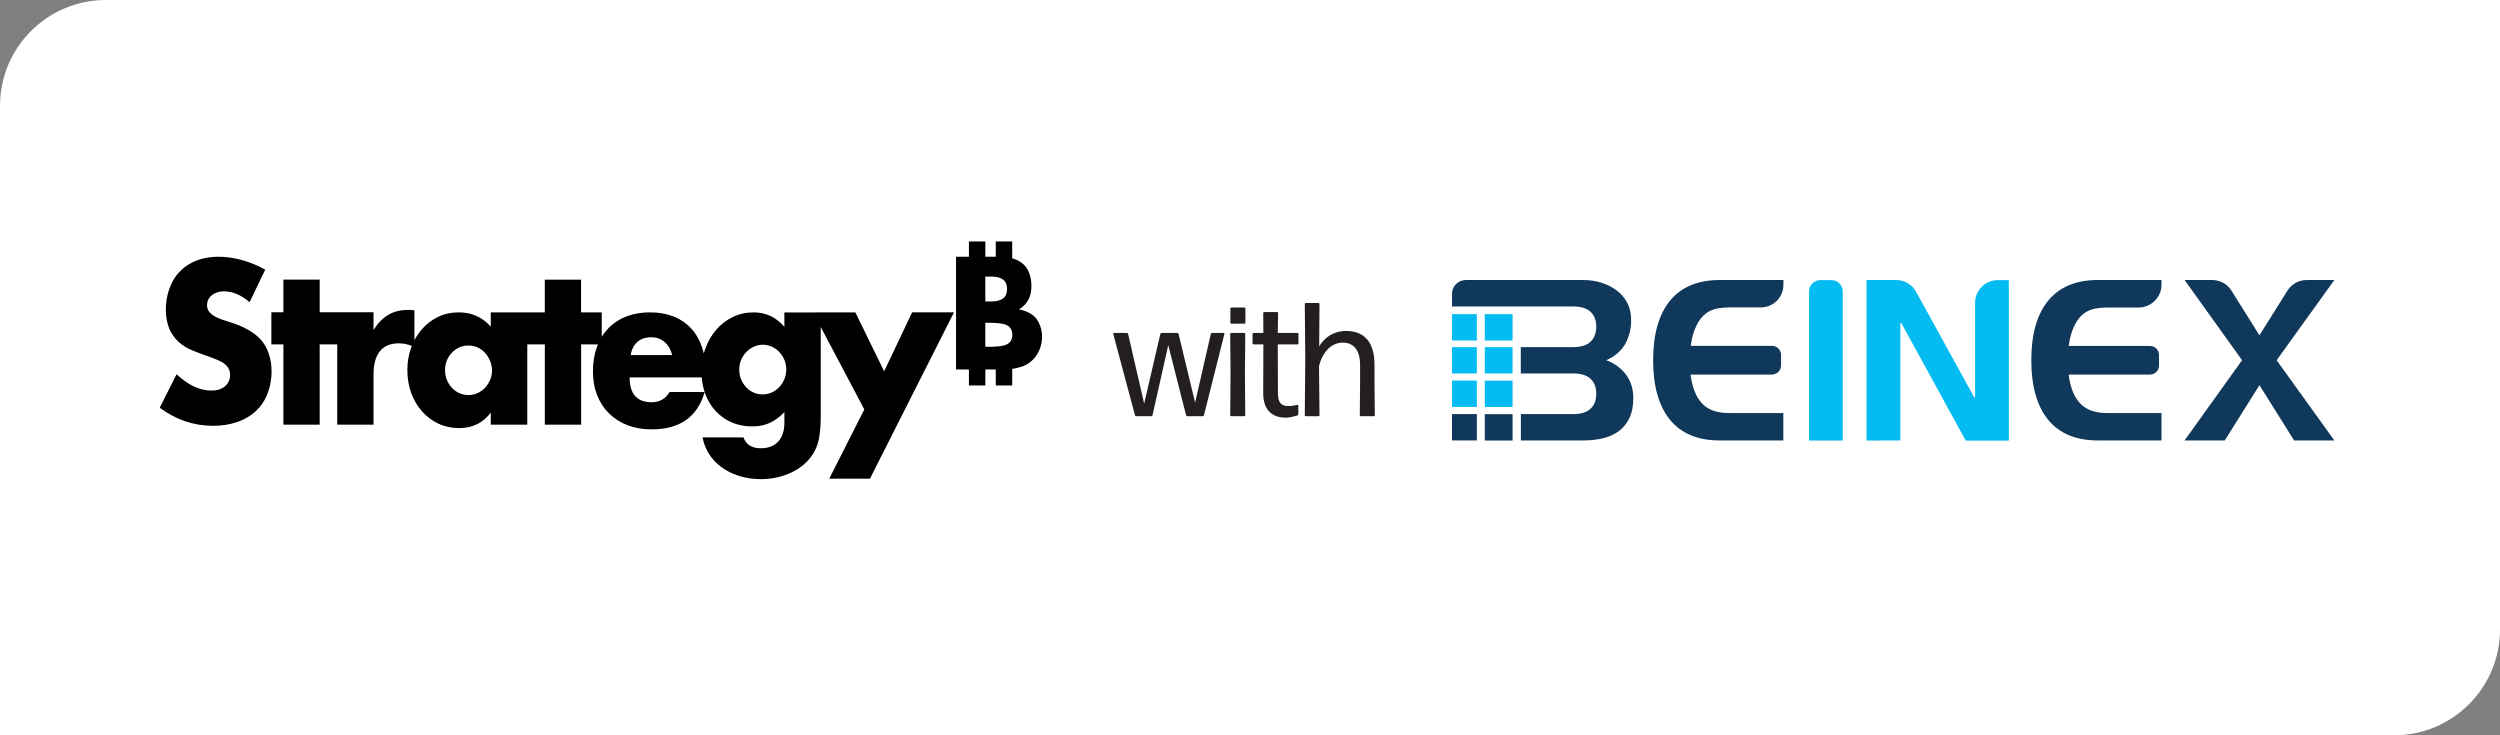
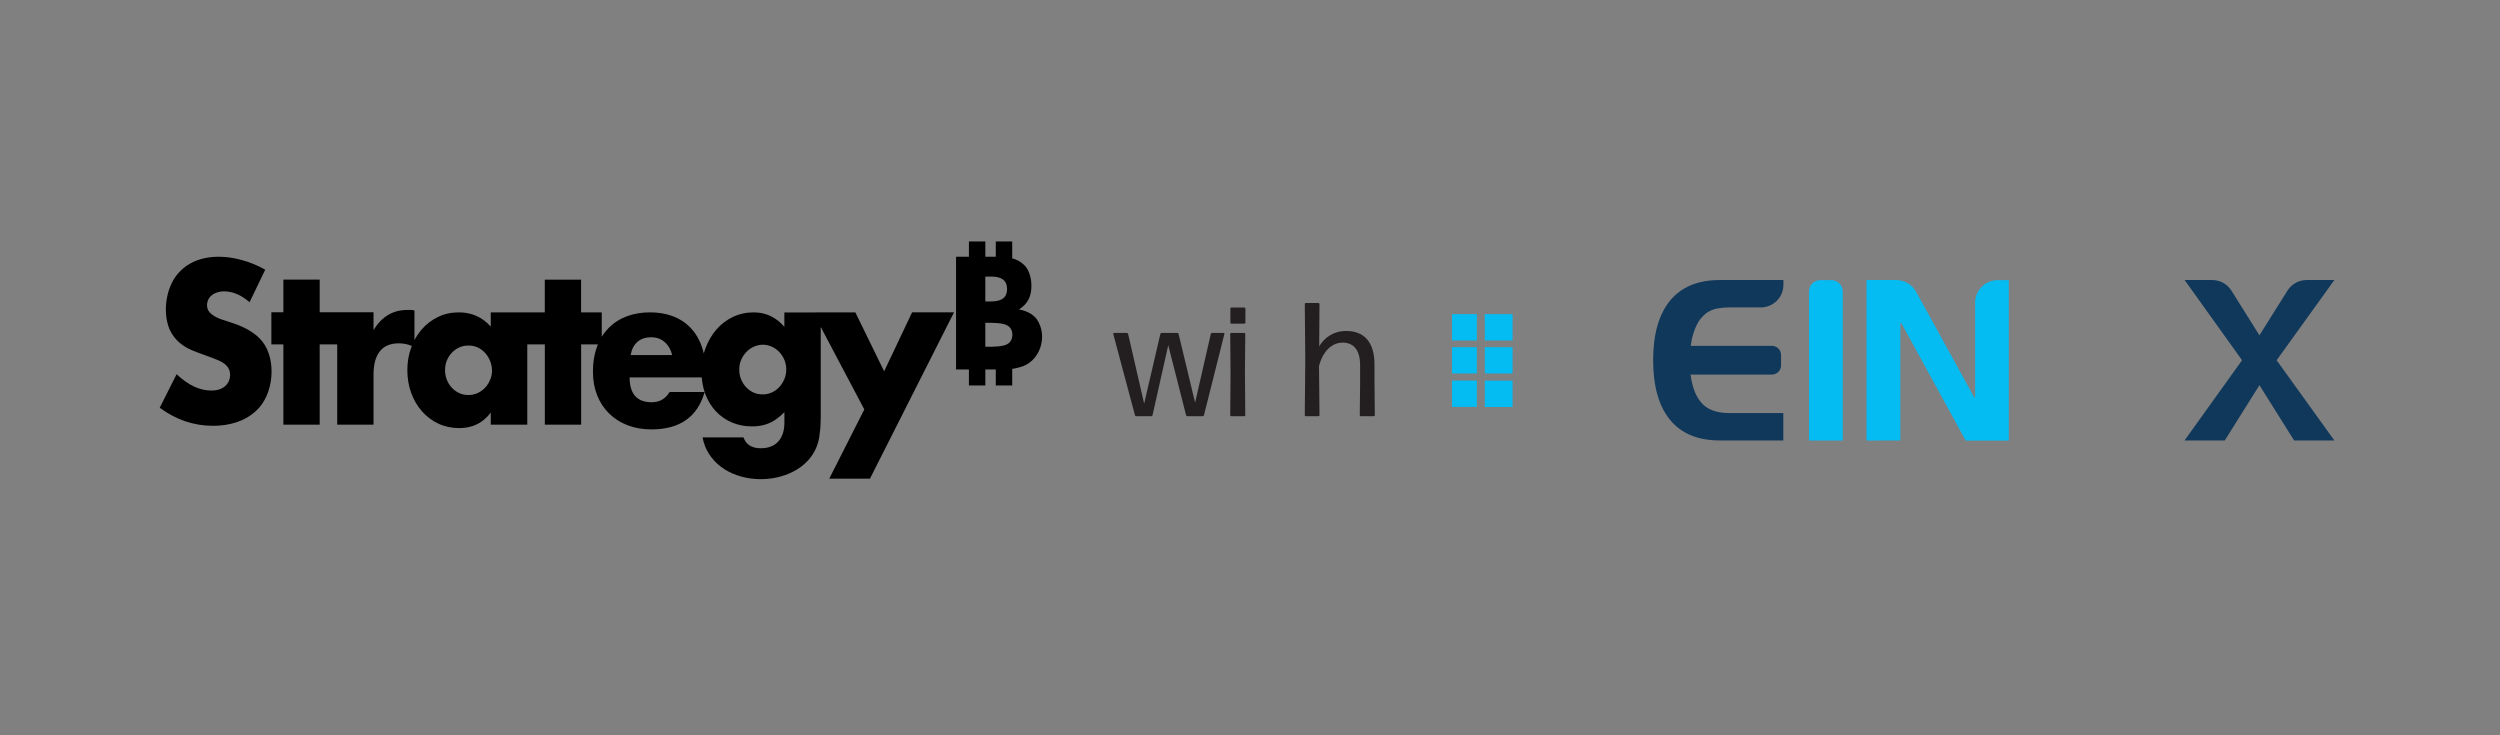
<svg xmlns="http://www.w3.org/2000/svg" id="Layer_1" version="1.1" viewBox="0 0 850 250">
  <rect x="0" y="0" width="850" height="250" fill="#808080" stroke="none" />
  <defs>
    <style>
      .st0, .st1 {
        fill: #10385b;
      }

      .st0, .st2 {
        fill-rule: evenodd;
      }

      .st3 {
        fill: #fff;
      }

      .st4 {
        fill: #231f20;
      }

      .st5, .st2 {
        fill: #04bbf2;
      }
    </style>
  </defs>
-   <path class="st3" d="M36,0h814v214c0,19.869-16.131,36-36,36H0V36C0,16.131,16.131,0,36,0Z" />
  <g>
    <path d="M79.664,110.037c-2.834-1.086-6.399-1.602-8.451-3.903-1.41-1.617-.931-4.502.817-5.769,2.214-1.775,5.721-1.566,8.464-.403,1.451.598,2.915,1.525,4.366,2.781l5.317-11.051c-2.549-1.439-5.208-2.537-7.976-3.281-7.253-2.014-15.655-1.626-20.976,3.83-4.752,4.652-6.096,13.671-3.61,19.65,1.536,3.449,4.183,5.707,7.561,7.148,2.705,1.171,6.239,2.254,8.793,3.354,2.442,1.009,4.344,2.466,4.268,5.196-.109,3.317-2.824,5.298-6.476,5.196-1.915,0-3.842-.451-5.793-1.366-1.951-.915-3.927-2.305-5.927-4.184l-5.732,11.405c5.549,4.086,11.574,6.135,18.074,6.135,5.603.003,10.834-1.483,14.696-5.098,6.034-5.444,7.023-17.271,2.183-23.48-2.024-2.574-5.22-4.635-9.586-6.172l-.012.012h-0ZM300.598,126.223c-3.256-6.672-6.512-13.344-9.781-20.016-8.049.012-16.098.024-24.134.037v4.879c-2.818-3.269-6.293-4.916-10.427-4.916-2.549,0-4.902.512-7.061,1.549s-4.025,2.452-5.598,4.257c-1.574,1.805-2.805,3.928-3.72,6.355-.22.585-.415,1.183-.574,1.793-.158-.671-.342-1.317-.549-1.939-.865-2.574-2.109-4.757-3.755-6.538-3.563-3.865-8.536-5.478-13.977-5.477-5.458-.012-10.532,1.629-14.183,5.416-.842.866-1.598,1.83-2.244,2.891v-8.307h-7.024v-11.124h-12.342v11.124h-18.366v4.842c-2.867-3.22-6.476-4.842-10.842-4.842-2.585,0-4.951.512-7.086,1.549-2.134,1.037-3.976,2.439-5.524,4.22-.963,1.11-1.793,2.342-2.5,3.684v-10.124c-.501-.098-.939-.146-1.33-.146h-1.061c-2.549,0-4.768.585-6.683,1.769-1.914,1.183-3.525,2.879-4.841,5.086v-6.062h-18.305v-11.124h-12.342v11.124h-4.085v10.904h4.085v27.298h12.342v-27.298h5.964v27.298h12.342v-17.04c0-3.464.719-6.099,2.146-7.904,1.427-1.805,3.573-2.708,6.439-2.708,1.573,0,3.048.293,4.439.89-.085.195-.158.403-.231.61-.866,2.378-1.292,4.903-1.292,7.55,0,2.842.439,5.464,1.329,7.867,1.694,4.615,4.895,8.413,9.305,10.429,2.134.988,4.476,1.476,7.025,1.476,4.5,0,8.073-1.757,10.708-5.269v4.111h12.414v-27.298h5.964v27.298h12.342v-27.298h5.708c-.11.281-.232.549-.329.842-.915,2.476-1.366,5.257-1.366,8.343,0,3.086.476,5.684,1.427,8.087.951,2.403,2.305,4.477,4.061,6.208,1.756,1.732,3.854,3.074,6.305,4.013,2.451.939,5.159,1.403,8.11,1.403,9.634,0,15.659-4.233,18.074-12.71.073.207.134.415.207.61.842,2.281,2.025,4.245,3.549,5.879,3.172,3.4,7.537,5.227,12.317,5.196,3.15.035,5.898-.72,8.427-2.562.841-.598,1.719-1.354,2.622-2.268v3.537c0,2.744-.695,4.891-2.073,6.428-1.39,1.536-3.379,2.305-5.964,2.305-3.048,0-5-1.232-5.865-3.684h-13.915c.365,2.025,1.085,3.891,2.183,5.599,8.639,13.733,36.234,10.722,37.647-7.026.232-1.635.342-3.489.342-5.562v-30.567l14.818,28.042-11.928,23.541h13.842c9.524-18.845,19.049-37.702,28.574-56.547h-14.245c-3.158,6.672-6.33,13.344-9.488,20.016h-.025v-0ZM166.631,129.175c-1.202,2.98-4.062,5.176-7.33,5.123-4.565.116-8.097-4.06-7.976-8.514-.067-4.396,3.503-8.394,7.976-8.294,5.756-.147,9.591,6.628,7.33,11.685ZM216.705,116.258c1.208-1.061,2.756-1.586,4.671-1.586,1.916,0,3.366.549,4.635,1.659,1.268,1.11,2.11,2.574,2.524,4.403h-14.11c.317-1.927,1.085-3.415,2.28-4.476ZM227.644,133.298c-1.366,2.305-3.39,3.464-6.073,3.464-5.001,0-7.5-2.818-7.5-8.453h24.525c.134,1.769.464,3.428.976,4.977h-11.928v.012-0ZM266.658,128.931c-1.184,3.016-4.047,5.207-7.329,5.159-4.566.116-8.098-4.059-7.976-8.514-.059-4.363,3.598-8.353,7.988-8.368,4.453-.028,8.063,4.051,7.987,8.441,0,1.195-.219,2.257-.646,3.281h-.025ZM352.494,108.501c-1.46-1.855-3.551-2.809-6.049-3.306,1.427-.878,2.476-1.952,3.158-3.208,1.913-3.403,1.249-9.772-1.671-12.149-1-.927-2.267-1.598-3.78-2.013v-5.721h-5.586v5.184h-3.549v-5.184h-5.585v5.184h-4.378v38.336h4.378v5.44h5.585v-5.44h3.549v5.44h5.586v-5.647c.841-.122,1.646-.281,2.402-.512,7.065-1.654,9.934-10.584,5.94-16.405ZM342.408,98.268c0,2.818-1.769,4.22-5.317,4.22h-2.086v-8.453h2.086c3.548,0,5.317,1.403,5.317,4.22v.012ZM342.578,116.93c-1.229.933-5.232,1.036-7.574.964v-8.136c2.347-.071,6.339.029,7.574.964,2.17,1.134,2.183,5.074 0,6.208Z" />
    <g>
      <path class="st4" d="M403.75,141.512c-.22,0-.439-.165-.495-.385l-6.049-23.757-5.334,23.757c-.055.22-.275.385-.495.385h-5.004c-.22,0-.44-.165-.495-.385l-7.369-27.552c-.055-.22.11-.385.275-.385h4.29c.22,0,.439.165.495.385l5.444,23.647,5.5-23.647c.055-.22.275-.385.495-.385h5.224c.22,0,.44.165.495.385l5.609,23.317,5.334-23.317c.055-.22.275-.385.495-.385h3.85c.22,0,.33.165.275.385l-6.929,27.552c-.055.22-.275.385-.495.385h-5.115Z" />
      <path class="st4" d="M418.658,141.512c-.22,0-.385-.165-.385-.385l.11-14.188-.11-13.363c0-.22.165-.385.385-.385h4.345c.22,0,.385.165.385.385l-.11,13.309.11,14.243c0,.22-.165.385-.385.385h-4.345ZM418.713,110.056c-.22,0-.385-.165-.385-.385v-4.729c0-.22.165-.385.385-.385h4.344c.22,0,.385.165.385.385v4.729c0,.22-.165.385-.385.385h-4.344Z" />
-       <path class="st4" d="M441.426,140.797c0,.22-.165.439-.385.495-1.155.33-2.585.715-3.905.715-4.124,0-7.644-2.145-7.644-8.304l.055-16.608h-3.299c-.22,0-.385-.165-.385-.385v-3.135c0-.22.165-.385.385-.385h3.299l-.055-6.709c0-.22.165-.385.385-.385h4.29c.22,0,.385.165.385.385l-.11,6.709h6.654c.22,0,.385.165.385.385v3.135c0,.22-.165.385-.385.385h-6.654l.055,16.498c0,3.409,1.155,4.454,3.519,4.454,1.155,0,2.255-.165,3.025-.385.22-.055.385.11.385.275v2.859Z" />
      <path class="st4" d="M456.495,116.49c-3.63,0-6.819,2.969-8.029,8.028l.165,16.608c0,.22-.165.385-.385.385h-4.234c-.22,0-.385-.165-.385-.385l.165-19.138-.165-18.587c0-.22.165-.385.385-.385h4.234c.22,0,.385.165.385.385l-.11,14.353c1.76-2.915,4.785-5.224,9.185-5.224,6.049,0,9.733,3.684,9.623,11.824v5.719l.11,11.054c0,.22-.165.385-.385.385h-4.345c-.22,0-.385-.165-.385-.385l.11-10.999v-6.159c-.056-5.279-2.475-7.479-5.939-7.479Z" />
    </g>
    <g id="Layer_11" data-name="Layer_1">
      <g>
        <path class="st5" d="M634.625,149.782v-54.572h10.086c1.381,0,2.73.385,3.951,1.092,1.188.707,2.184,1.702,2.827,2.923l19.754,35.878h.289v-32.152c0-1.028.193-2.024.578-2.955s.964-1.799,1.67-2.505c.707-.707,1.574-1.285,2.505-1.67.931-.385,1.959-.578,2.955-.578h3.758v54.572h-14.647l-21.938-40.021h-.289v39.957l-11.499.032h0Z" />
        <path class="st1" d="M602.409,127.362h-27.623c.642,4.754,1.991,7.805,4.015,9.925,2.024,2.088,5.043,3.148,9.026,3.148h18.501v9.315h-21.681c-7.388,0-13.009-2.345-16.831-7.002-3.822-4.69-5.749-11.435-5.749-20.268s1.927-15.578,5.749-20.268c3.854-4.657,9.475-7.002,16.863-7.002h21.681v1.606c0,1.028-.193,2.024-.578,2.955s-.964,1.799-1.67,2.505-1.574,1.285-2.505,1.67-1.959.578-2.955.578h-10.792c-1.317,0-2.666.128-3.951.353-1.413.257-2.73.835-3.887,1.67-1.349,1.092-2.473,2.473-3.18,4.047-.899,1.799-1.574,3.887-1.991,7.002h27.623c.835,0,1.606.321,2.184.899s.899,1.381.899,2.184v3.565c0,.835-.321,1.606-.899,2.184-.642.61-1.413.931-2.248.931l0.0 0Z" />
-         <path class="st1" d="M730.952,127.362h-27.623c.642,4.754,1.991,7.805,4.047,9.925,2.024,2.088,5.043,3.148,9.026,3.148h18.501v9.315h-21.681c-7.388,0-13.009-2.345-16.831-7.002-3.822-4.69-5.749-11.435-5.749-20.268s1.927-15.578,5.749-20.268c3.822-4.657,9.443-7.002,16.831-7.002h21.681v1.606c0,2.056-.803,4.015-2.281,5.46-1.445,1.445-3.405,2.281-5.46,2.281h-10.792c-1.317,0-2.666.128-3.951.353-1.413.257-2.73.835-3.887,1.67-1.221.899-2.281,2.248-3.18,4.047-.899,1.799-1.574,3.887-1.991,7.002h27.623c.835,0,1.606.321,2.184.899s.899,1.381.899,2.184v3.565c0,.835-.321,1.606-.899,2.184-.61.578-1.381.899-2.216.899h0Z" />
        <path class="st5" d="M615.064,149.782v-50.685c0-1.028.418-2.024,1.124-2.73.739-.739,1.702-1.124,2.73-1.124h3.758c1.028,0,2.024.418,2.73,1.124.739.739,1.124,1.702,1.124,2.73v50.685h-11.467Z" />
        <path class="st1" d="M758.704,98.84l9.507,15.161,9.507-15.161c.707-1.124,1.67-2.024,2.794-2.666,1.156-.642,2.441-.964,3.758-.964h9.411l-19.625,27.27,19.625,27.27h-13.683l-11.788-18.79-11.788,18.79h-13.683l19.561-27.27-19.529-27.27h9.379c1.317,0,2.602.321,3.758.964,1.156.642,2.12,1.574,2.794,2.666l0-0Z" />
-         <path class="st1" d="M552.88,127.426c-1.702-2.281-4.079-4.015-6.777-4.946,2.891-1.253,5.043-3.084,6.424-5.46,1.413-2.537,2.12-5.396,2.056-8.287.032-2.056-.418-4.079-1.381-5.878-.899-1.67-2.12-3.084-3.662-4.208-1.574-1.156-3.34-2.024-5.203-2.57-1.927-.578-3.919-.867-5.91-.867h-40.086c-1.221,0-2.409.482-3.276,1.381-.899.867-1.381,2.056-1.381,3.276v4.336h41.21c2.666,0,4.625.61,5.91,1.831,1.285,1.221,1.927,2.891,1.927,5.043s-.642,3.854-1.927,5.075c-1.285,1.253-3.276,1.863-5.91,1.863h-17.827v8.961h17.827c2.666,0,4.625.61,5.91,1.831,1.285,1.221,1.927,2.891,1.927,5.043,0,2.184-.642,3.919-1.927,5.107-1.285,1.221-3.276,1.831-5.91,1.831h-17.794v8.961h21.392c2.12,0,4.208-.225,6.263-.675,1.927-.418,3.758-1.188,5.396-2.313,1.606-1.124,2.891-2.666,3.758-4.433.931-1.863,1.413-4.176,1.413-6.97,0-3.051-.803-5.717-2.441-7.934l0-0Z" />
        <path class="st2" d="M502.13,106.805h-8.448v8.961h8.448v-8.961ZM504.828,115.767v-8.961h9.443v8.961h-9.443Z" />
        <path class="st2" d="M502.13,118.015h-8.448v8.961h8.448s0-8.961,0-8.961ZM504.828,126.977v-8.961h9.443v8.961h-9.443Z" />
        <path class="st2" d="M502.13,129.386h-8.448v8.961h8.448v-8.961ZM504.828,138.379v-8.961h9.443v8.961h-9.443Z" />
-         <path class="st0" d="M502.13,140.788h-8.448v8.961h8.448v-8.961ZM504.828,149.782v-8.961h9.443v8.961h-9.443Z" />
      </g>
    </g>
  </g>
</svg>